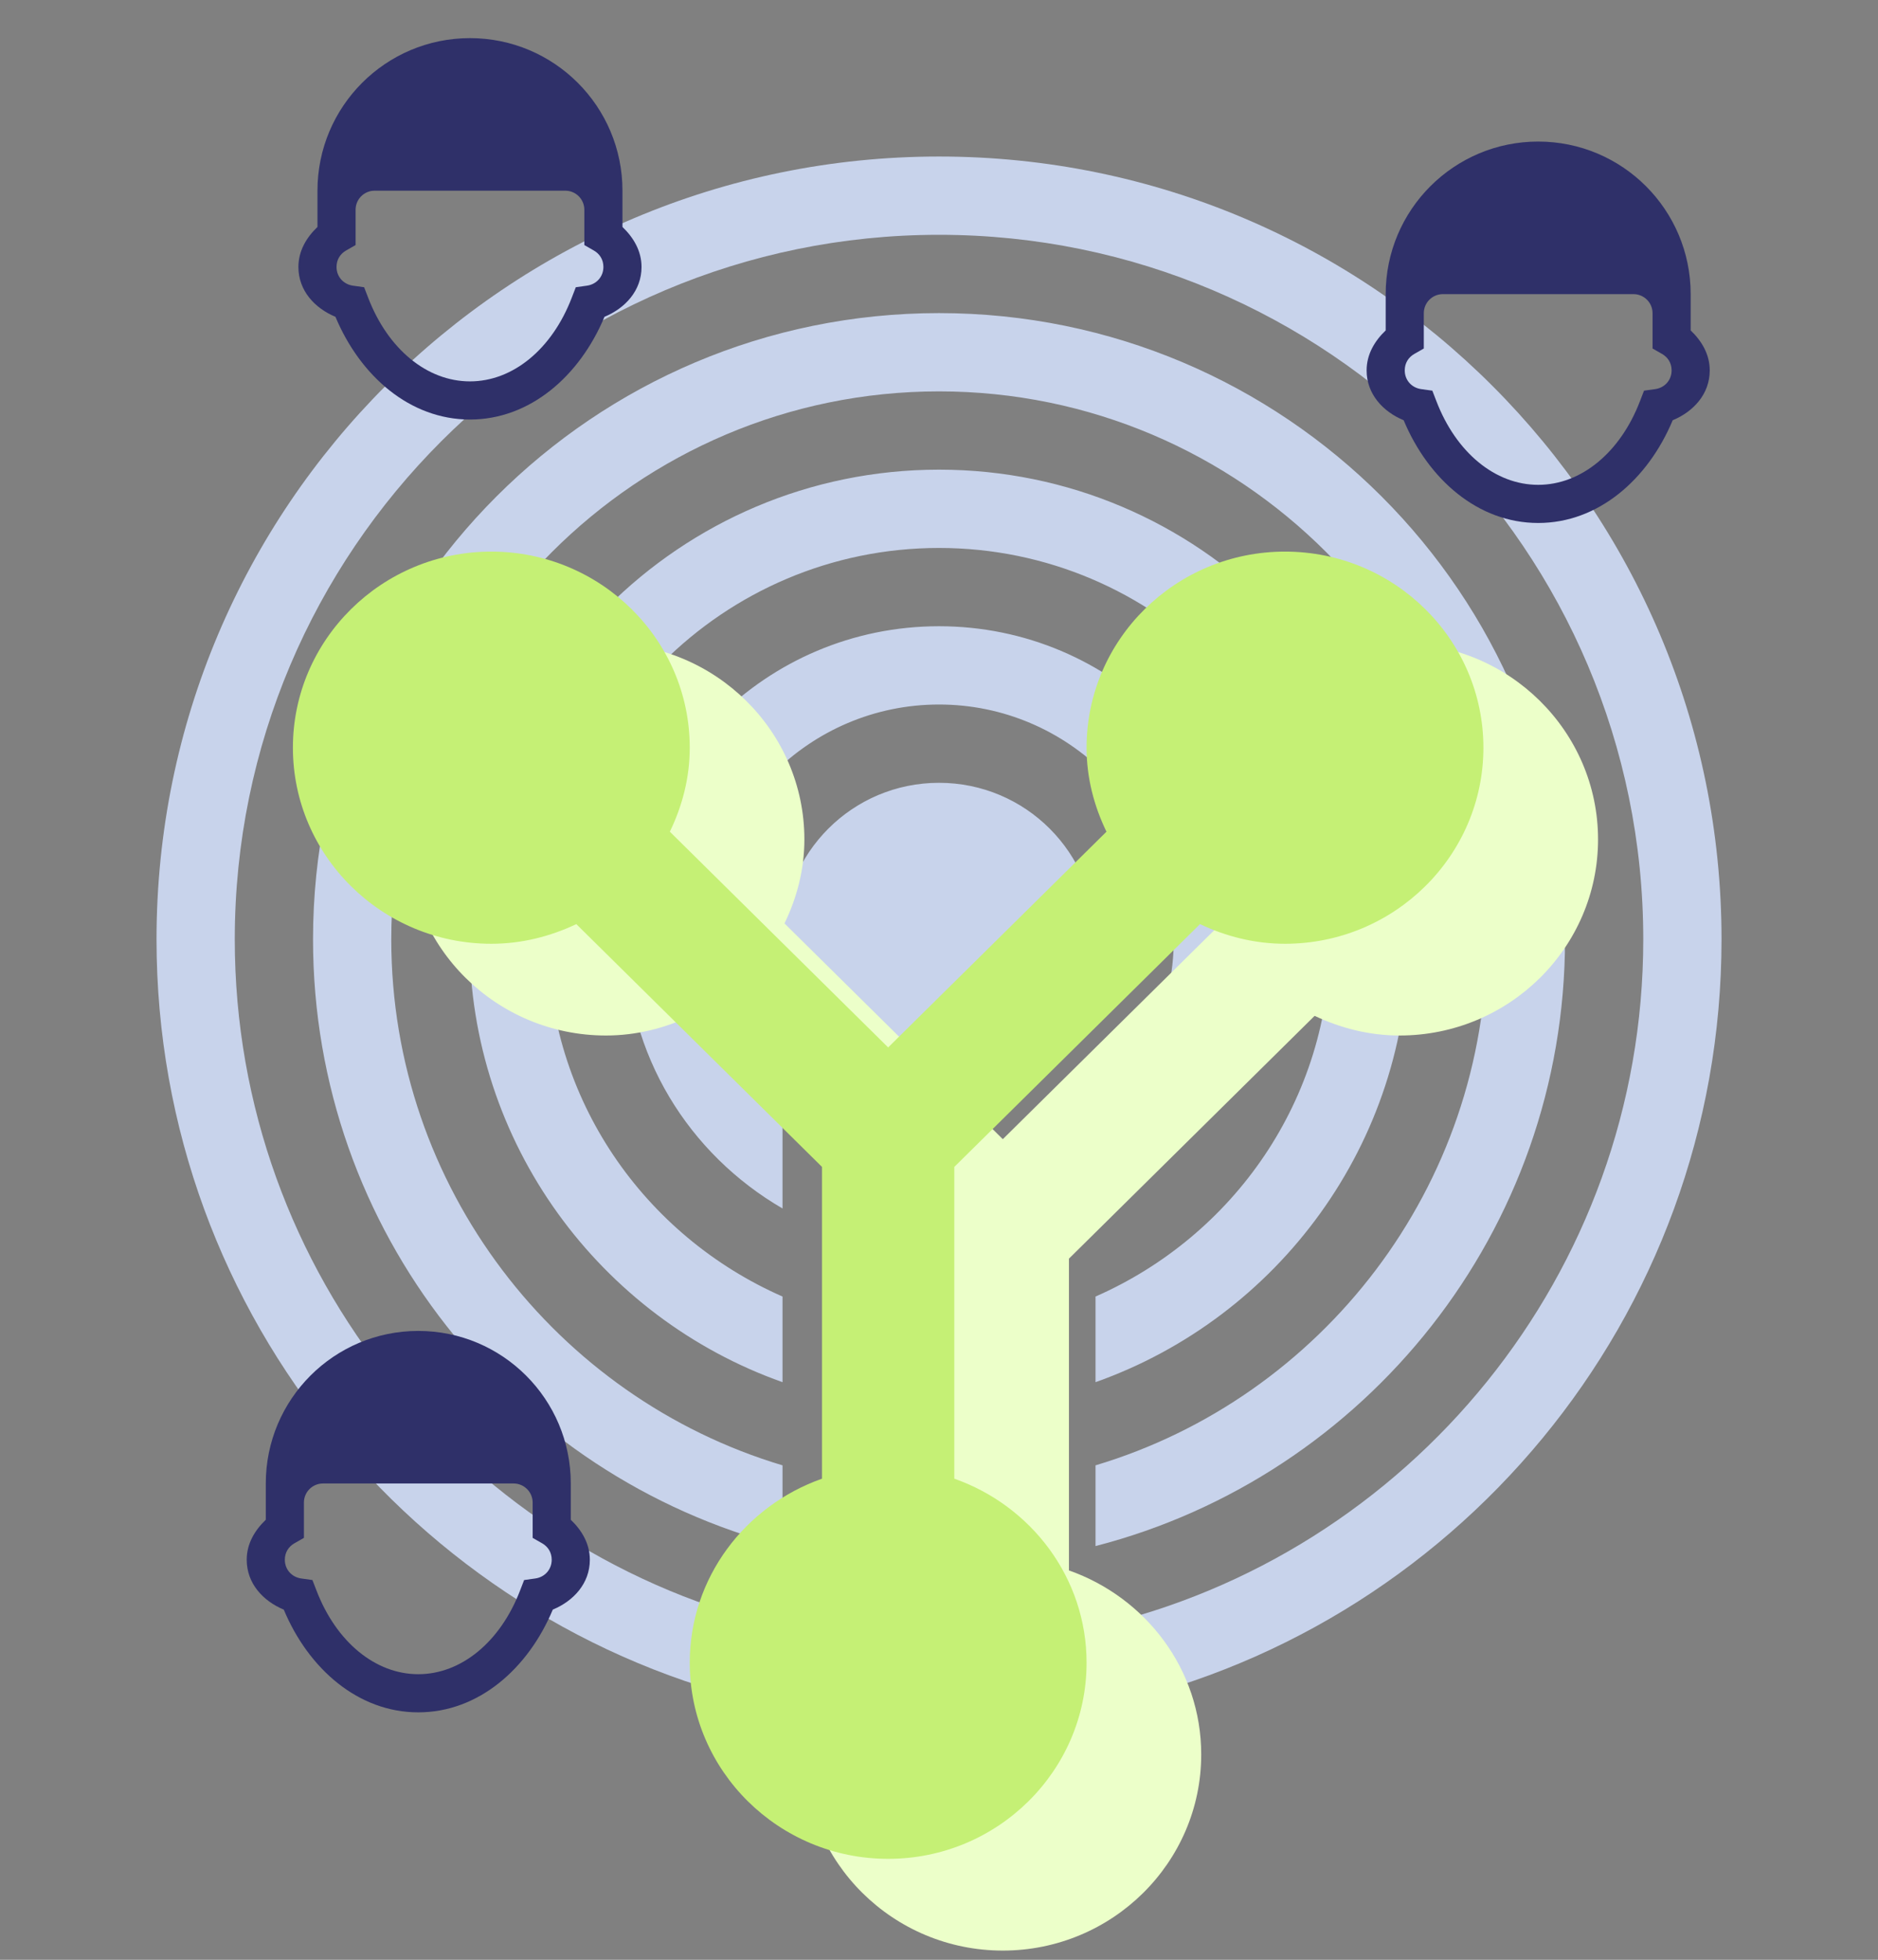
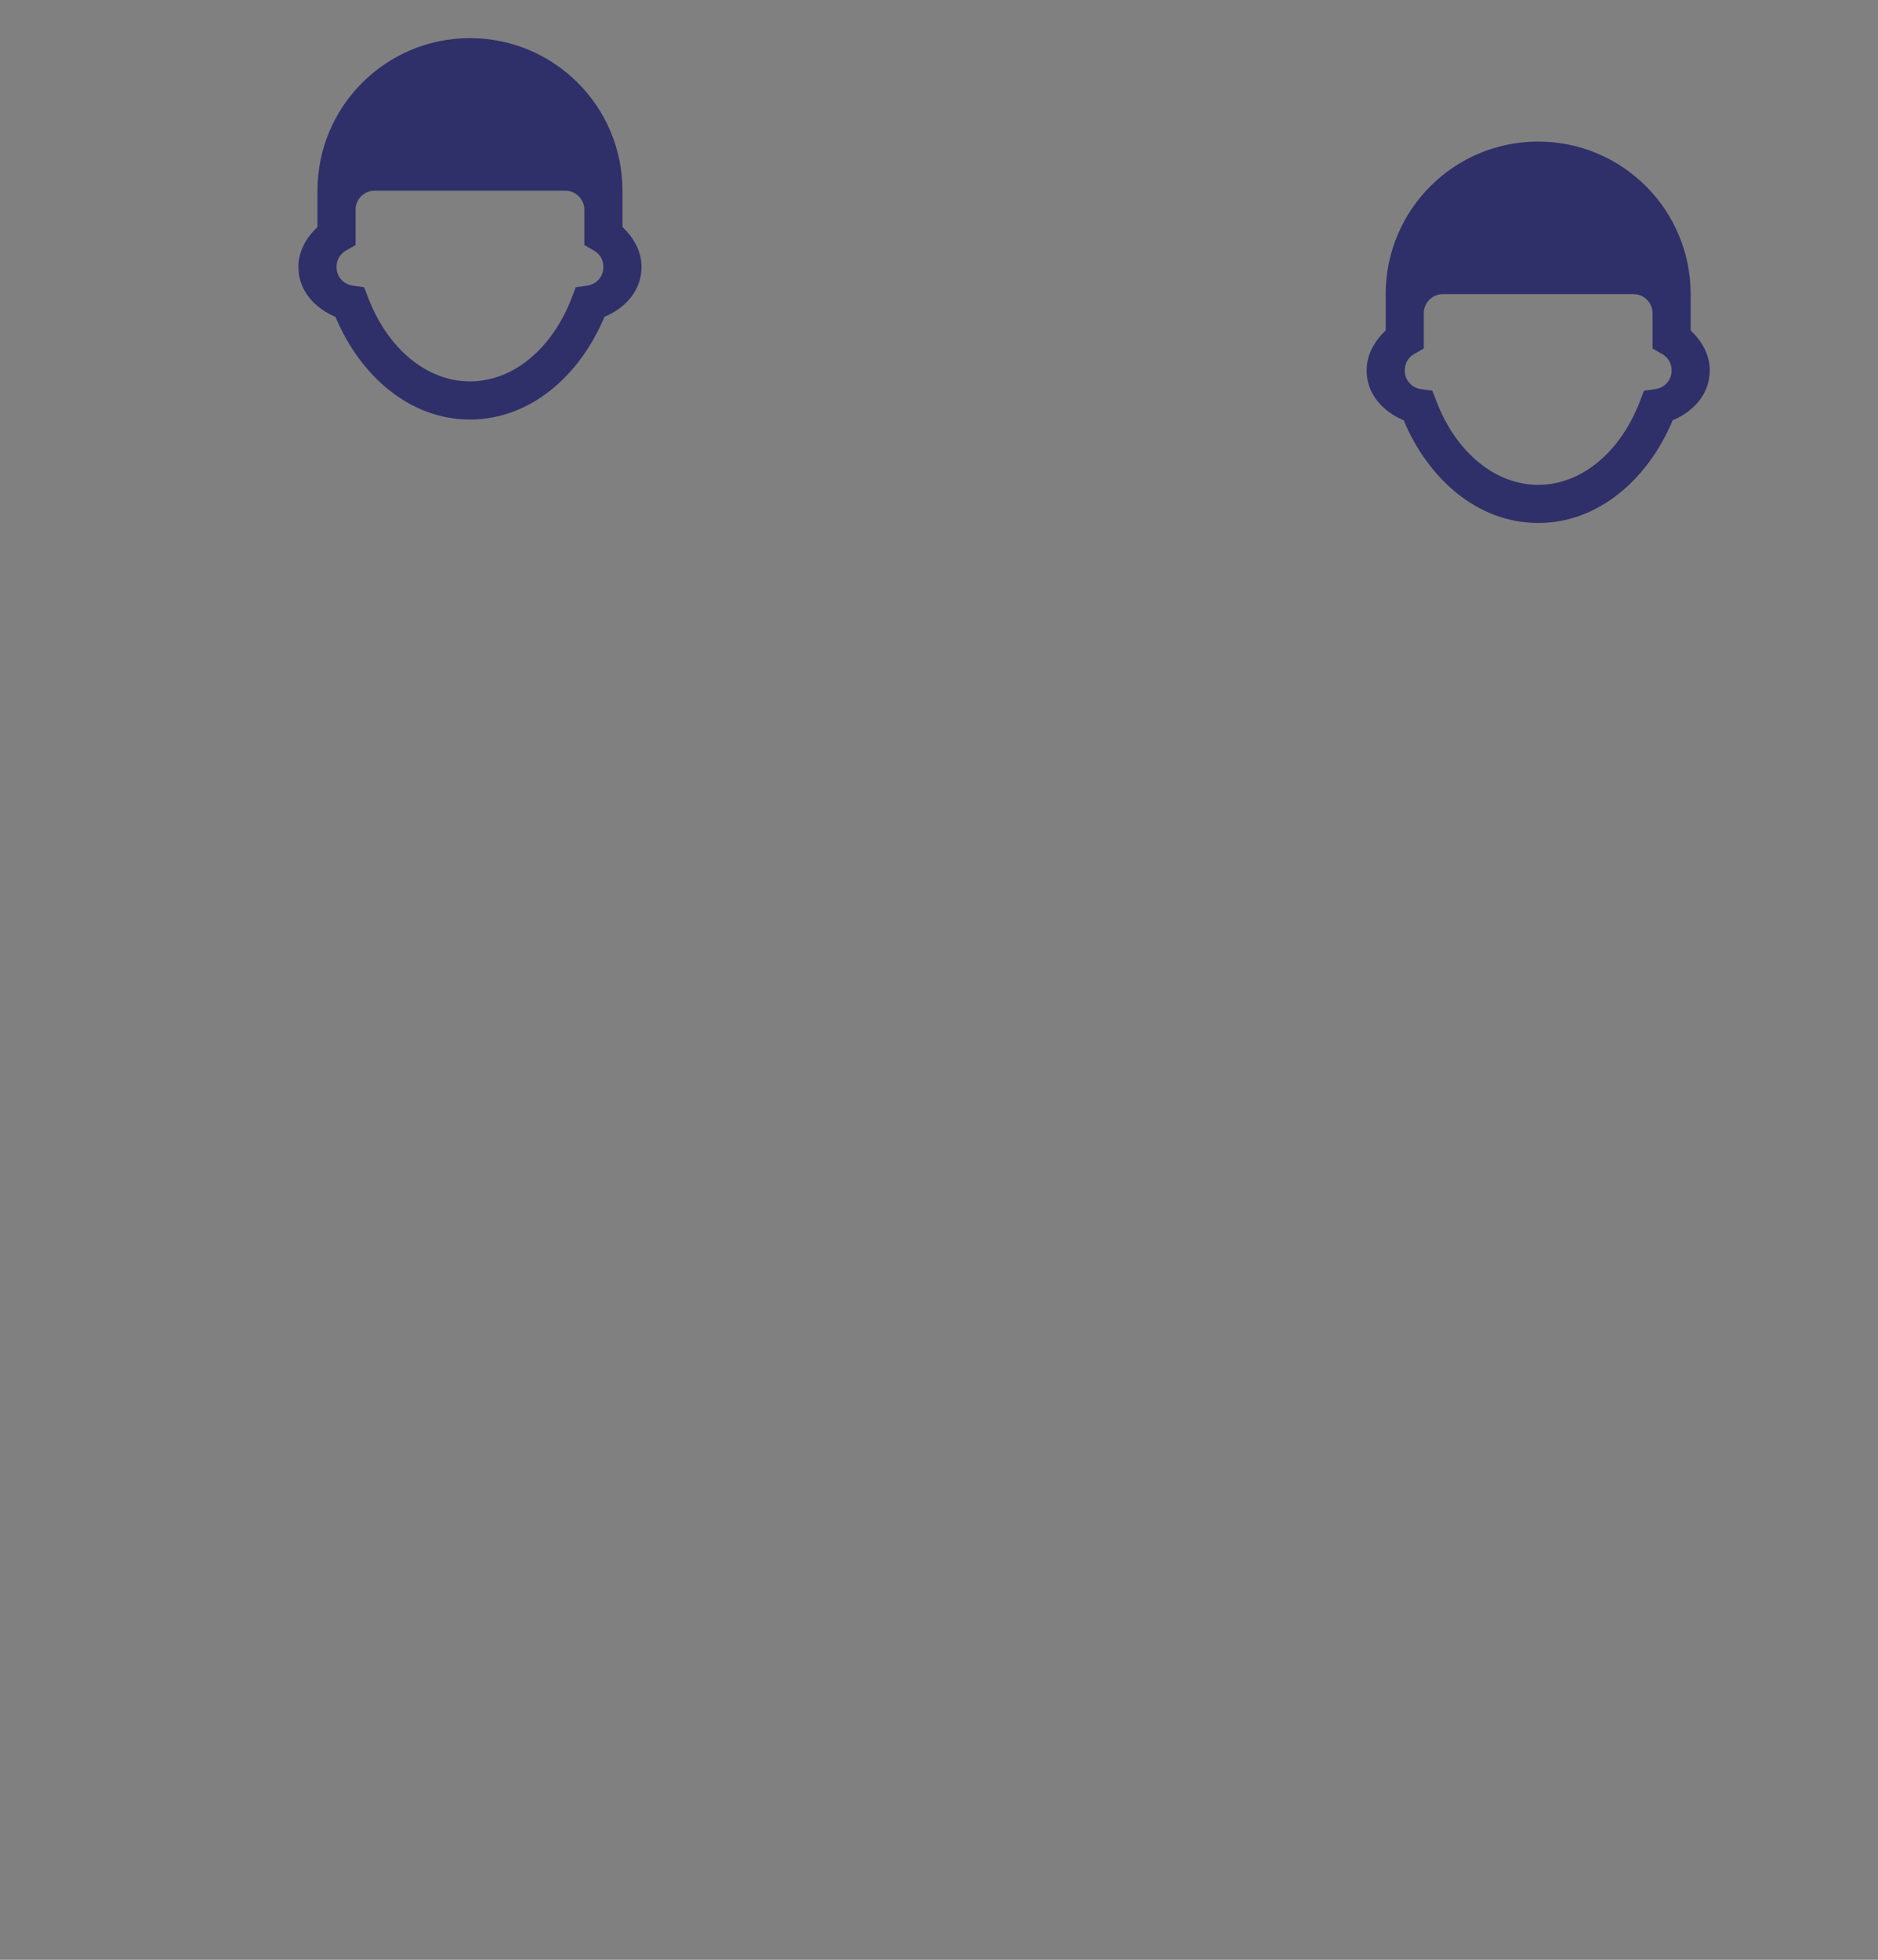
<svg xmlns="http://www.w3.org/2000/svg" width="116" height="121" viewBox="0 0 116 121" fill="none">
  <rect x="0" y="0" width="116" height="121" fill="#808080" stroke="none" />
-   <path d="M58.001 9.664C31.305 9.664 9.668 31.301 9.668 57.997C9.668 81.39 26.283 100.95 48.335 105.424V100.44C28.982 96.022 14.501 78.652 14.501 57.997C14.501 34.001 34.005 14.497 58.001 14.497C81.998 14.497 101.501 34.001 101.501 57.997C101.501 78.652 87.02 96.022 67.668 100.44V105.424C89.72 100.95 106.335 81.39 106.335 57.997C106.335 31.301 84.698 9.664 58.001 9.664ZM58.001 19.331C36.648 19.331 19.335 36.644 19.335 57.997C19.335 76.009 31.663 91.151 48.335 95.456V90.471C34.382 86.299 24.168 73.29 24.168 57.997C24.168 39.344 39.348 24.164 58.001 24.164C76.655 24.164 91.835 39.344 91.835 57.997C91.835 73.29 81.62 86.299 67.668 90.471V95.456C84.339 91.151 96.668 76.009 96.668 57.997C96.668 36.644 79.355 19.331 58.001 19.331ZM58.001 28.997C41.991 28.997 29.001 41.987 29.001 57.997C29.001 70.609 37.082 81.352 48.335 85.336V80.049C39.82 76.311 33.835 67.891 33.835 57.997C33.835 44.668 44.672 33.831 58.001 33.831C71.331 33.831 82.168 44.668 82.168 57.997C82.168 67.891 76.183 76.311 67.668 80.049V85.336C78.921 81.352 87.001 70.609 87.001 57.997C87.001 41.987 74.012 28.997 58.001 28.997ZM58.001 38.664C47.315 38.664 38.668 47.311 38.668 57.997C38.668 65.134 42.576 71.27 48.335 74.612V68.721C45.389 66.059 43.501 62.264 43.501 57.997C43.501 50.011 50.015 43.497 58.001 43.497C65.988 43.497 72.501 50.011 72.501 57.997C72.501 62.264 70.613 66.059 67.668 68.721V74.612C73.426 71.27 77.335 65.134 77.335 57.997C77.335 47.311 68.688 38.664 58.001 38.664ZM58.001 48.331C52.658 48.331 48.335 52.654 48.335 57.997C48.335 63.34 52.658 67.664 58.001 67.664C63.344 67.664 67.668 63.34 67.668 57.997C67.668 52.654 63.344 48.331 58.001 48.331Z" fill="#C8D3EB" />
-   <path d="M25.173 51.827C25.173 58.501 30.672 63.933 37.429 63.933C39.315 63.933 41.081 63.475 42.679 62.719L57.855 77.71L57.855 96.958C53.111 98.629 49.685 103.071 49.685 108.323C49.685 114.998 55.184 120.43 61.941 120.43C68.698 120.43 74.197 114.998 74.197 108.323C74.197 103.071 70.77 98.629 66.026 96.958L66.026 77.71L81.202 62.719C82.8 63.475 84.566 63.933 86.452 63.933C93.209 63.933 98.708 58.501 98.708 51.827C98.708 45.152 93.209 39.72 86.452 39.72C79.695 39.72 74.197 45.152 74.197 51.827C74.197 53.69 74.66 55.434 75.425 57.013L61.941 70.333L48.456 57.013C49.221 55.434 49.685 53.69 49.685 51.827C49.685 45.152 44.186 39.72 37.429 39.72C30.672 39.72 25.173 45.152 25.173 51.827Z" fill="#ECFFC9" />
-   <path d="M18.092 46.163C18.092 52.837 23.591 58.269 30.348 58.269C32.234 58.269 34 57.811 35.598 57.055L50.774 72.046L50.774 91.294C46.03 92.965 42.604 97.407 42.604 102.659C42.604 109.334 48.102 114.766 54.859 114.766C61.617 114.766 67.115 109.334 67.115 102.659C67.115 97.407 63.689 92.965 58.945 91.294L58.945 72.046L74.121 57.055C75.719 57.811 77.485 58.269 79.371 58.269C86.128 58.269 91.627 52.837 91.627 46.163C91.627 39.488 86.128 34.056 79.371 34.056C72.614 34.056 67.115 39.488 67.115 46.163C67.115 48.026 67.579 49.77 68.344 51.349L54.859 64.669L41.375 51.349C42.14 49.77 42.604 48.026 42.604 46.163C42.604 39.488 37.105 34.056 30.348 34.056C23.591 34.056 18.092 39.488 18.092 46.163Z" fill="#C5F075" />
-   <path d="M25.836 82.172C20.634 82.172 16.417 86.389 16.417 91.591V92.769V93.831C15.741 94.475 15.239 95.304 15.239 96.301C15.239 97.763 16.249 98.848 17.527 99.378C19.059 103.04 22.128 105.721 25.836 105.721C29.545 105.721 32.613 103.04 34.145 99.378C35.423 98.848 36.433 97.763 36.433 96.301C36.433 95.304 35.931 94.475 35.256 93.831V92.769V91.591C35.256 86.389 31.038 82.172 25.836 82.172ZM19.949 91.591H31.723C32.373 91.591 32.901 92.119 32.901 92.769V93.946V94.949L33.492 95.287C33.849 95.492 34.078 95.848 34.078 96.301C34.078 96.908 33.644 97.376 33.064 97.456L32.374 97.552L32.123 98.201C30.91 101.363 28.495 103.366 25.836 103.366C23.177 103.366 20.763 101.363 19.549 98.201L19.298 97.552L18.608 97.456C18.028 97.376 17.594 96.908 17.594 96.301C17.594 95.848 17.823 95.492 18.18 95.287L18.772 94.949V93.946V92.769C18.772 92.119 19.299 91.591 19.949 91.591Z" fill="#2F3069" />
  <path d="M95.01 8.74C89.808 8.74 85.591 12.958 85.591 18.16V19.337V20.4C84.915 21.044 84.413 21.872 84.413 22.869C84.413 24.332 85.423 25.416 86.701 25.946C88.233 29.608 91.301 32.289 95.01 32.289C98.719 32.289 101.787 29.608 103.319 25.946C104.597 25.416 105.607 24.332 105.607 22.869C105.607 21.872 105.105 21.044 104.429 20.4V19.337V18.16C104.429 12.958 100.212 8.74 95.01 8.74ZM89.123 18.16H100.897C101.547 18.16 102.075 18.687 102.075 19.337V20.515V21.517L102.666 21.855C103.023 22.061 103.252 22.416 103.252 22.869C103.252 23.476 102.818 23.944 102.238 24.024L101.548 24.12L101.297 24.769C100.084 27.932 97.669 29.934 95.01 29.934C92.351 29.934 89.936 27.932 88.723 24.769L88.472 24.12L87.782 24.024C87.202 23.944 86.768 23.476 86.768 22.869C86.768 22.416 86.997 22.061 87.354 21.855L87.945 21.517V20.515V19.337C87.945 18.687 88.473 18.16 89.123 18.16Z" fill="#2F3069" />
  <path d="M29.029 2.354C23.827 2.354 19.609 6.571 19.609 11.773V12.95V14.013C18.934 14.657 18.432 15.486 18.432 16.483C18.432 17.945 19.441 19.029 20.72 19.56C22.252 23.221 25.32 25.902 29.029 25.902C32.737 25.902 35.805 23.221 37.337 19.56C38.616 19.029 39.626 17.945 39.626 16.483C39.626 15.486 39.123 14.657 38.448 14.013V12.95V11.773C38.448 6.571 34.23 2.354 29.029 2.354ZM23.141 11.773H34.916C35.566 11.773 36.093 12.3 36.093 12.95V14.128V15.13L36.684 15.469C37.042 15.674 37.271 16.029 37.271 16.483C37.271 17.089 36.836 17.557 36.256 17.637L35.566 17.734L35.316 18.382C34.102 21.545 31.688 23.547 29.029 23.547C26.369 23.547 23.955 21.545 22.741 18.382L22.491 17.734L21.801 17.637C21.221 17.557 20.787 17.089 20.787 16.483C20.787 16.029 21.015 15.674 21.373 15.469L21.964 15.13V14.128V12.95C21.964 12.3 22.491 11.773 23.141 11.773Z" fill="#2F3069" />
</svg>